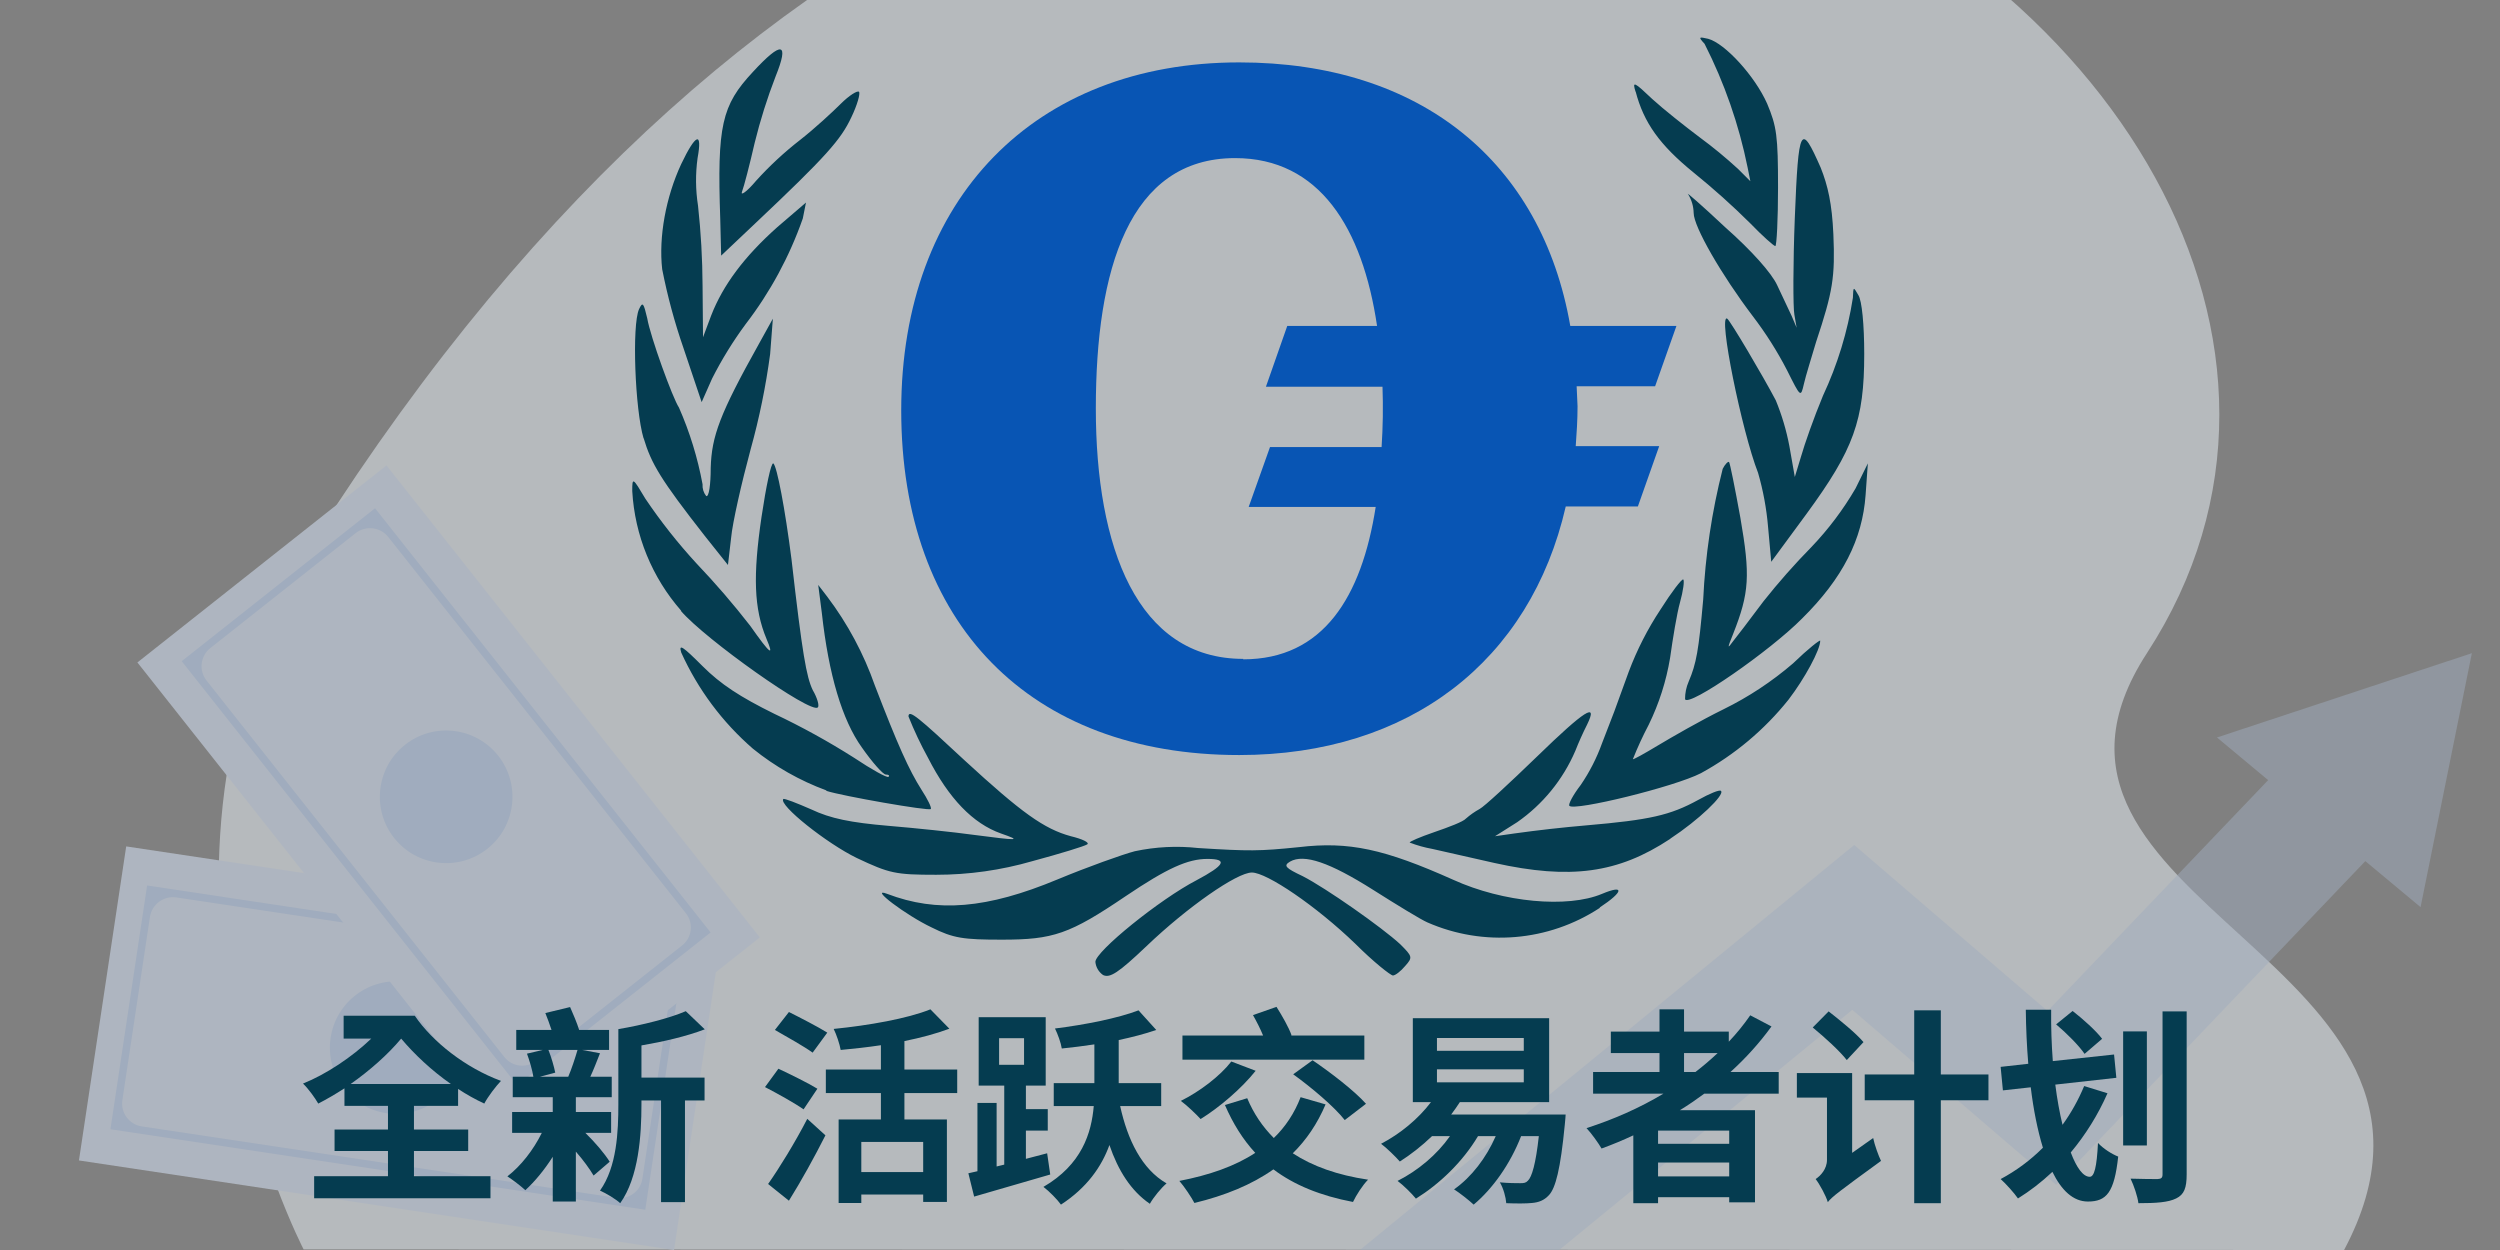
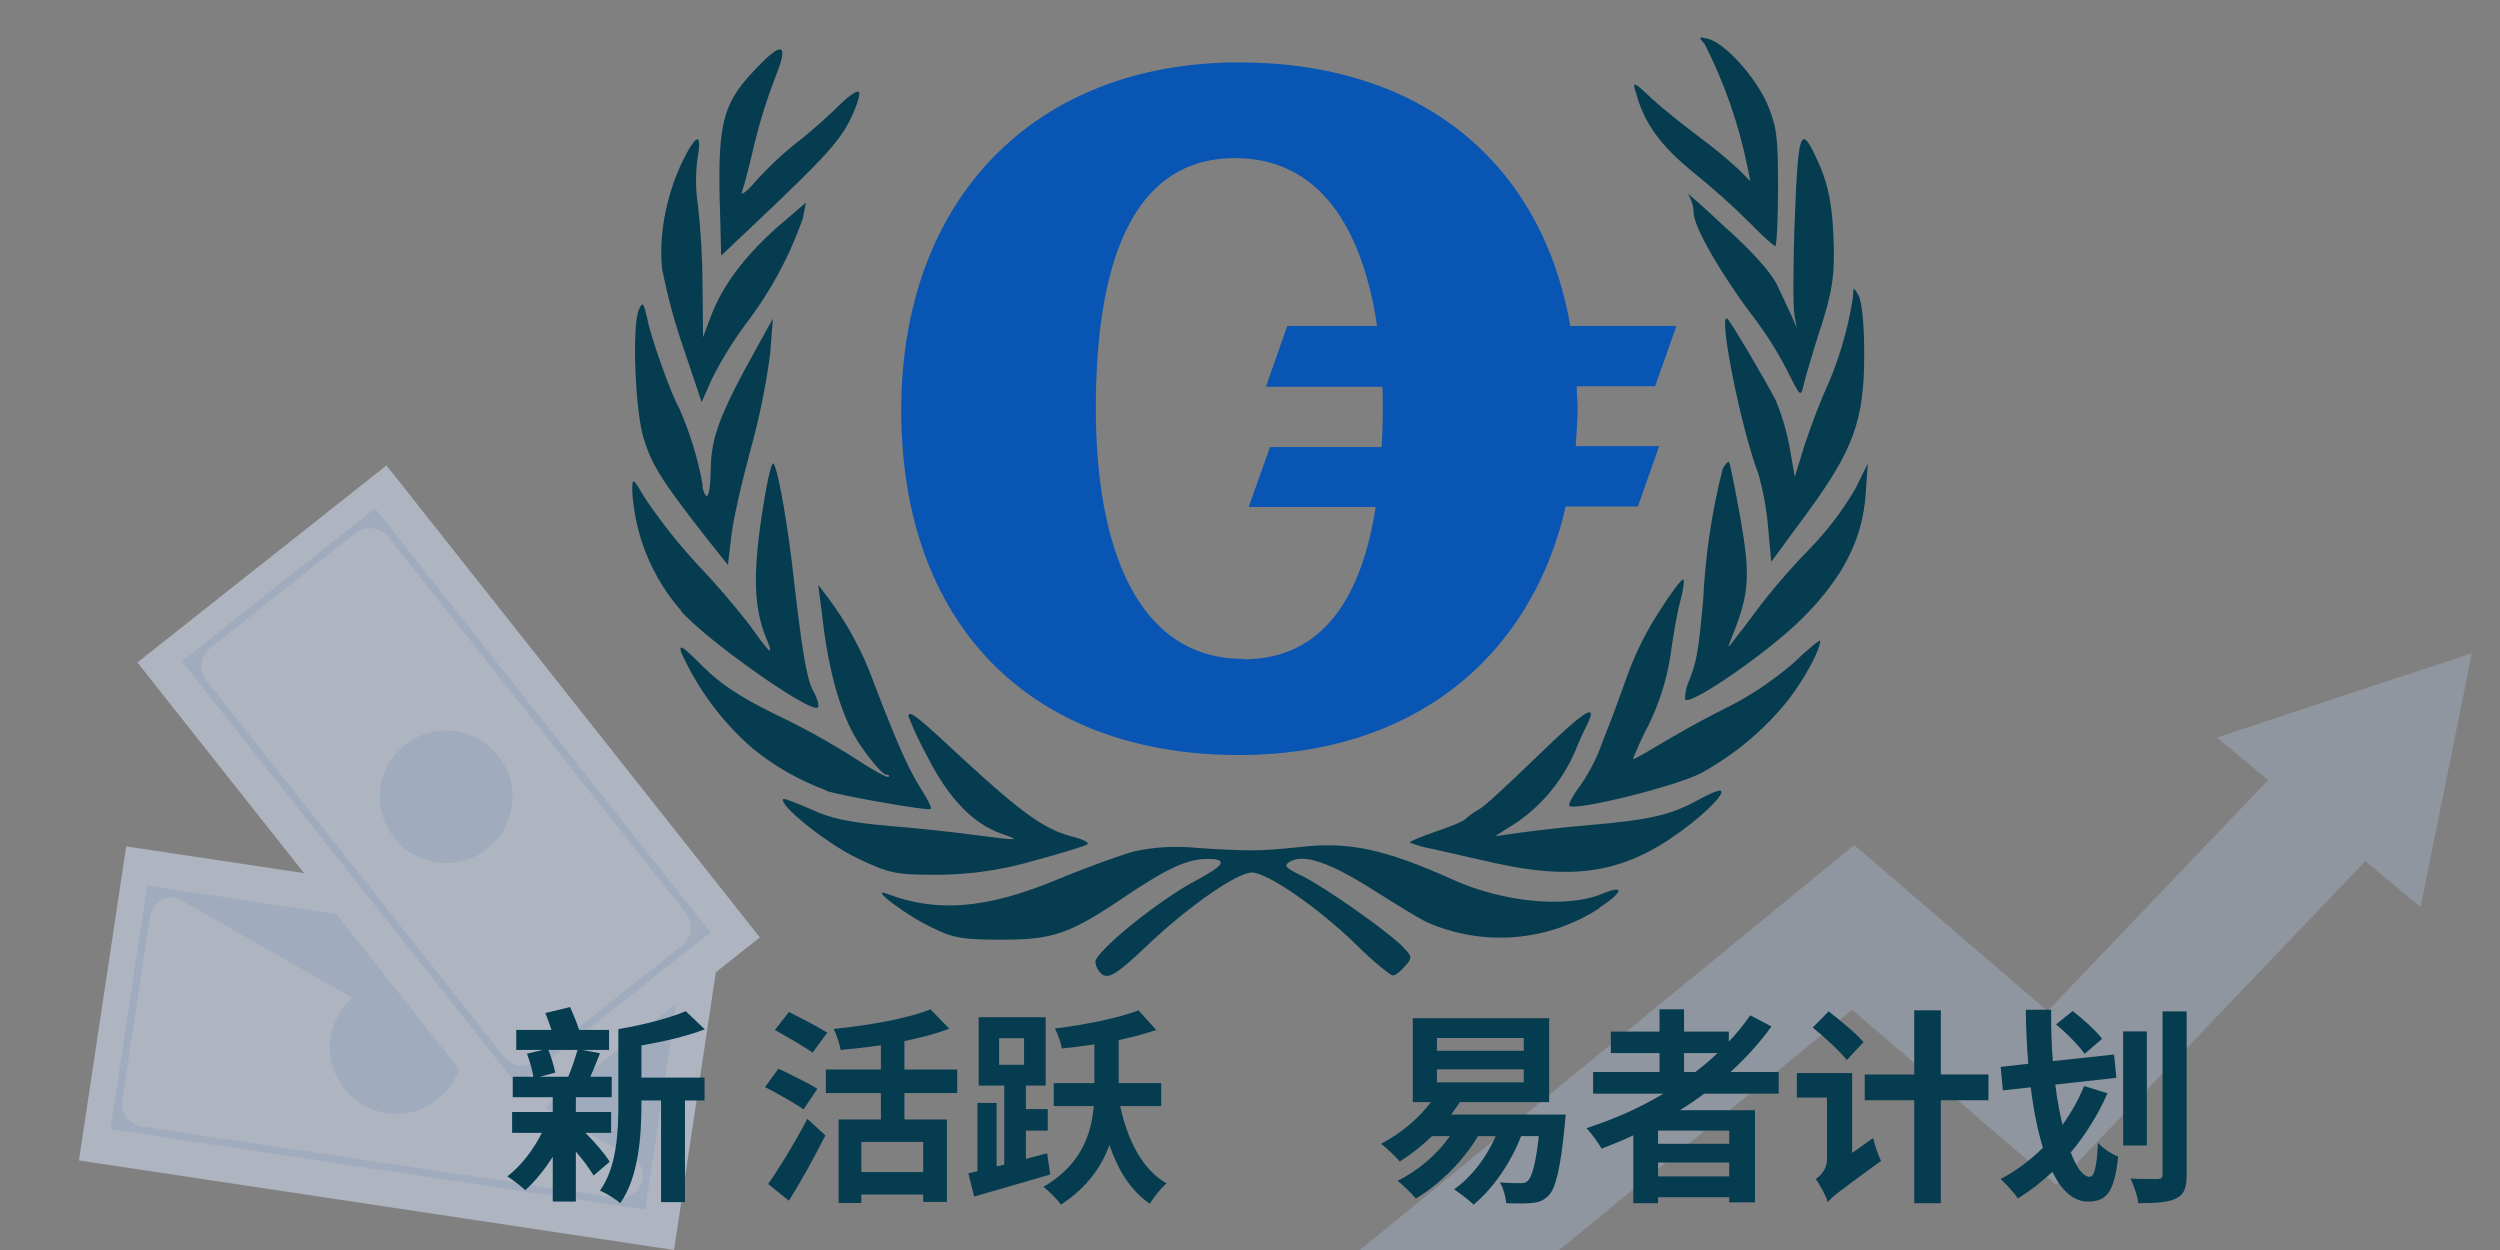
<svg xmlns="http://www.w3.org/2000/svg" xmlns:xlink="http://www.w3.org/1999/xlink" version="1.1" baseProfile="basic" id="V1" x="0px" y="0px" width="800px" height="400px" viewBox="0 0 800 400" xml:space="preserve">
  <rect x="0" y="0" width="800" height="400" fill="#808080" stroke="none" />
  <g id="Layer_3">
    <g opacity="0.5">
      <defs>
        <rect id="SVGID_1_" x="-3.481" y="-0.221" opacity="0.5" width="805.7" height="400.221" />
      </defs>
      <clipPath id="SVGID_2_">
        <use xlink:href="#SVGID_1_" overflow="visible" />
      </clipPath>
-       <path clip-path="url(#SVGID_2_)" fill="#EBF3FA" d="M97.153,399.804c0,0-63.389-121.896,3.475-227.249    c288.916-455.226,713.509-158.953,586.417,36.413C634.643,289.524,799.57,306.981,750.109,400L97.153,399.804z" />
      <polygon opacity="0.5" clip-path="url(#SVGID_2_)" fill="#C0D8FB" points="791.001,209.014 709.427,235.991 725.804,249.64     725.803,249.64 655.219,323.53 593.347,270.405 346.375,472.769 348.551,472.802 410.073,472.802 592.741,323.132     657.969,379.138 756.906,275.562 756.907,275.562 774.583,290.293   " />
      <g clip-path="url(#SVGID_2_)">
        <polygon fill="#DCEAFF" points="230.814,299.503 215.694,400 81.714,379.84 81.712,379.838 25.26,371.345 40.382,270.85      145.788,286.708    " />
-         <path fill="#C0D8FB" d="M218.236,309.102l-11.739,78.021L35.331,361.367l11.741-78.021L218.236,309.102z M205.56,377.192     l8.854-58.84c0.601-3.994-2.15-7.72-6.145-8.319L56.453,287.189c-4.066-0.612-7.858,2.188-8.47,6.254l-8.818,58.603     c-0.607,4.033,2.169,7.794,6.202,8.4l151.915,22.858C201.256,383.902,204.961,381.165,205.56,377.192" />
+         <path fill="#C0D8FB" d="M218.236,309.102l-11.739,78.021L35.331,361.367l11.741-78.021L218.236,309.102z M205.56,377.192     c0.601-3.994-2.15-7.72-6.145-8.319L56.453,287.189c-4.066-0.612-7.858,2.188-8.47,6.254l-8.818,58.603     c-0.607,4.033,2.169,7.794,6.202,8.4l151.915,22.858C201.256,383.902,204.961,381.165,205.56,377.192" />
        <path fill="#C0D8FB" d="M123.625,356.226c-11.592-1.744-19.576-12.555-17.832-24.148c1.745-11.593,12.557-19.577,24.15-17.831     c11.593,1.744,19.576,12.555,17.832,24.148C146.03,349.986,135.219,357.971,123.625,356.226" />
        <polygon fill="#DCEAFF" points="243.146,299.971 163.439,363.021 79.384,256.76 79.383,256.756 43.966,211.984 123.671,148.937      189.801,232.534    " />
        <path fill="#C0D8FB" d="M227.402,298.387l-61.88,48.946L58.138,211.58l61.88-48.949L227.402,298.387z M171.625,339.442     l46.666-36.914c3.167-2.506,3.704-7.105,1.198-10.272l-95.247-120.409c-2.55-3.225-7.232-3.771-10.456-1.221l-46.481,36.767     c-3.197,2.531-3.739,7.174-1.21,10.37l95.309,120.487C163.896,341.402,168.472,341.937,171.625,339.442" />
        <path fill="#C0D8FB" d="M126.121,268.153c-7.273-9.196-5.715-22.545,3.479-29.817c9.194-7.274,22.544-5.717,29.818,3.479     c7.273,9.194,5.715,22.543-3.479,29.817C146.743,278.905,133.395,277.348,126.121,268.153" />
      </g>
    </g>
  </g>
  <g id="_x32__copy">
    <path fill="#053C50" d="M523.395,29.401c-1.16-3.628-0.435-3.193,5.371,2.323c3.481,3.193,10.451,8.709,15.094,12.192   c4.295,3.16,8.416,6.553,12.338,10.161l3.919,3.919l-0.87-4.354c-2.785-13.772-7.423-27.102-13.789-39.627   c-2.033-2.177-1.887-2.322,1.161-1.597c5.37,1.452,14.95,11.903,18.869,20.757c3.048,7.257,3.484,10.306,3.484,26.853   c0,10.161-0.438,18.724-0.873,18.724s-4.064-3.193-7.983-7.257c-5.768-5.723-11.823-11.149-18.144-16.257   c-10.887-8.854-15.967-15.967-18.579-25.982v0.145H523.395z M230.479,70.043c-1.017-29.901,0.435-36.288,10.451-47.029   c9.287-10.065,11.707-9.58,7.257,1.451c-2.675,6.916-4.903,13.995-6.679,21.192c-1.595,6.967-3.481,14.225-4.063,15.676   s1.452,0.145,4.499-3.483c4.305-4.756,9.017-9.129,14.08-13.064c4.645-3.628,10.451-9,13.063-11.612   c2.613-2.613,5.371-4.354,5.806-3.774c0.435,0.581-0.578,4.209-2.468,8.129c-3.338,7.112-7.837,12.338-30.917,34.11l-10.739,10.161   L230.479,70.043z M573.328,101.106l1.596,3.774l-0.726-4.209c-0.436-2.322-0.436-16.257,0.145-31.062   c1.164-29.321,1.89-30.482,8.273-15.967c2.325,5.806,3.629,11.612,4.064,21.337c0.581,13.644-0.145,18.289-5.516,34.401   c-1.451,4.935-3.338,10.886-3.919,13.499c-1.014,4.354-1.014,4.354-5.368-4.354c-3.155-6.119-6.85-11.949-11.034-17.418   c-10.013-13.209-18.87-28.595-18.87-32.949c-0.042-2.104-0.643-4.156-1.741-5.951c-1.014-1.162,4.354,3.483,11.759,10.45   c8.709,7.694,14.951,14.806,16.692,18.58L573.328,101.106z M211.9,86.155c-1.163-10.306,1.161-23.079,6.095-33.675   c4.645-9.725,6.822-10.596,5.228-1.887c-0.697,5.06-0.648,10.194,0.145,15.241c0.929,8.483,1.413,17.011,1.452,25.546l0.145,16.547   l2.612-6.968c3.773-9.725,10.596-18.87,21.192-28.305l9.144-7.838l-1.015,5.081c-4.256,12.175-10.43,23.593-18.29,33.82   c-4.059,5.497-7.65,11.323-10.739,17.418l-3.341,7.547l-5.806-17.273C215.863,103.161,213.583,94.722,211.9,86.155z    M583.343,126.653c4.656-9.947,7.884-20.503,9.582-31.353c0.145-3.629,0.145-3.629,1.739-0.871c1.163,1.742,1.89,9.58,1.89,18.87   c0,21.192-3.342,30.482-18.435,51.094l-11.322,15.386l-1.016-11.177c-0.495-5.848-1.563-11.634-3.194-17.272   c-5.225-13.354-12.919-51.238-9.869-49.352c1.016,0.726,11.321,18.144,15.531,26.127c1.946,4.726,3.404,9.638,4.354,14.661   l1.739,9.87l2.032-6.677C577.392,142.329,580.439,133.62,583.343,126.653L583.343,126.653z M205.948,140.297   c-2.756-9.29-3.773-36.288-1.452-41.368c1.161-2.467,1.452-2.032,2.612,2.903c1.017,5.951,8.129,25.547,10.161,28.595   c3.455,7.858,5.986,16.09,7.548,24.53c-0.091,1.359,0.323,2.703,1.161,3.774c0.873,0.435,1.451-3.629,1.451-9   c0.291-10.161,2.903-17.273,15.389-39.626l4.498-8.128l-0.871,11.321c-1.375,10.293-3.46,20.479-6.241,30.482   c-2.903,10.742-5.806,23.515-6.244,28.305l-1.013,8.709l-7.404-9.29c-14.08-17.999-17.127-23.079-19.595-31.353V140.297z    M217.996,195.454c-9.354-10.666-14.873-24.155-15.676-38.32c0-4.5,0.147-4.354,4.21,2.468c4.936,7.321,10.42,14.259,16.402,20.756   c6.039,6.337,11.755,12.973,17.127,19.886c6.532,9.288,7.693,10.015,5.228,4.208c-4.067-9.726-4.354-20.322-1.599-39.045   c1.452-9.725,3.05-17.418,3.776-17.128c1.161,0.871,3.773,14.66,5.806,30.627c3.481,30.481,4.79,37.739,6.819,41.949   c1.452,2.467,2.177,5.08,1.599,5.516c-2.177,2.178-35.998-21.772-43.836-30.918H217.996z M597.713,148.28l-0.726,10.161   c-1.017,14.08-7.258,26.563-20.321,39.481c-10.161,10.308-36.288,28.451-37.449,25.838c-0.014-1.948,0.383-3.876,1.161-5.66   c2.468-5.806,3.193-9.87,4.646-26.272c0.672-14.108,2.761-28.114,6.241-41.804c0.726-1.451,1.742-2.468,2.029-2.177   c0.291,0.29,1.89,8.273,3.629,17.854c3.193,18.435,2.903,23.95-2.321,37.159c-1.887,4.646-1.887,4.935,0,2.323l3.483-4.5   l6.241-8.274c4.82-6.071,9.954-11.886,15.386-17.418c5.414-5.667,10.138-11.952,14.08-18.725L597.713,148.28z M582.472,205.034   c0,2.903-4.936,12.048-10.16,18.87c-7.688,9.616-17.21,17.611-28.014,23.515c-8.422,4.354-40.498,12.192-42.095,10.451   c-0.438-0.437,1.161-3.484,3.629-6.679c2.829-4.143,5.122-8.63,6.819-13.354l3.92-10.16l4.645-12.774   c2.633-6.988,6.039-13.659,10.161-19.886c3.484-5.516,6.822-9.871,7.258-9.58c0.435,0.291,0,3.629-1.017,7.258   s-2.322,11.612-3.193,17.854c-1.232,7.404-3.53,14.592-6.82,21.337c-1.889,3.585-3.584,7.268-5.08,11.033   c0,0.289,3.629-1.741,7.983-4.355c4.354-2.613,13.643-7.982,21.047-11.611c7.993-3.927,15.454-8.855,22.208-14.661   C578.553,207.646,582.472,204.6,582.472,205.034z M264.444,252.935c-8.515-3.134-16.46-7.646-23.512-13.354   c-9.775-8.482-17.6-18.979-22.937-30.772c-0.871-2.902,0.438-2.029,6.822,4.354c5.806,5.807,12.047,9.872,22.934,15.241   c8.8,4.162,17.331,8.863,25.549,14.08c5.659,3.774,10.596,6.532,11.031,6.097s0-0.726-0.871-0.726c-0.873,0-4.354-3.92-7.692-8.709   c-6.244-8.71-10.599-23.225-12.776-42.966l-1.161-8.999l2.903,3.773c6.522,8.639,11.663,18.236,15.241,28.451   c7.257,18.869,10.886,26.999,14.95,33.385c1.89,2.903,3.341,5.806,2.903,6.095c-0.435,0.727-28.592-4.207-33.385-5.806V252.935z    M534.426,268.466c-16.692,11.031-31.934,13.063-56.171,7.693l-19.886-4.5c-2.479-0.447-4.909-1.126-7.258-2.032   c-0.147-0.291,3.193-1.742,7.836-3.338c4.645-1.598,9.29-3.339,10.16-4.354c1.339-1.173,2.799-2.196,4.354-3.05   c1.452-0.726,9.583-8.272,18.435-16.838c15.241-14.806,19.596-17.564,15.967-10.161c-1.386,2.749-2.644,5.557-3.773,8.419   c-3.946,9.181-10.382,17.075-18.579,22.789l-7.112,4.501l6.097-0.872c7.715-1.074,15.459-1.946,23.224-2.612   c20.174-1.742,26.706-3.194,35.707-8.131c3.629-2.03,6.822-3.339,7.258-2.903c1.451,1.162-7.258,9.435-16.111,15.241   L534.426,268.466z M250.654,255.693c0.291-0.291,4.355,1.304,9,3.338c6.097,2.903,12.628,4.208,24.531,5.225   c8.709,0.726,21.191,2.033,27.431,2.903c14.515,1.887,15.389,1.887,8.709-0.436c-8.997-3.193-16.692-11.177-23.369-24.24   c-2.349-4.271-4.434-8.683-6.241-13.208c0-2.468,3.194,0.29,17.997,14.08c18.144,16.692,25.401,21.917,33.966,24.239   c3.629,0.871,6.097,2.031,5.225,2.613c-0.871,0.578-8.418,2.903-17.563,5.369c-10.001,2.893-20.361,4.357-30.772,4.355   c-13.063,0-14.95-0.438-25.401-5.37C264.59,269.918,249.059,257.58,250.654,255.693z M511.928,290.529   c-16.416,10.775-37.167,12.522-55.158,4.644c-2.029-0.871-9.87-5.66-17.418-10.449c-13.789-8.709-22.061-11.612-26.563-9   c-2.177,1.306-1.451,2.031,4.064,4.646c7.404,3.773,25.401,16.401,31.207,21.772c3.92,3.918,4.067,4.207,1.599,6.967   c-1.451,1.742-3.193,3.048-3.919,3.048s-6.241-4.354-12.047-10.161c-12.485-12.047-28.305-22.789-33.095-22.789   c-4.793,0-20.611,11.034-33.676,23.516c-9.144,8.709-11.759,10.307-13.937,9.29c-1.4-0.974-2.302-2.514-2.465-4.21   c0-3.339,20.609-20.031,32.368-26.128c9-4.789,10.161-6.822,3.481-6.822c-6.241,0-12.772,2.903-26.127,11.903   c-17.997,12.193-23.225,13.936-39.626,13.936c-12.338,0-15.531-0.438-22.498-3.918c-8.274-3.92-20.321-13.064-14.225-10.742   c15.966,6.097,31.933,4.791,54.576-4.644c9.435-3.918,20.759-7.983,24.676-8.998c6.678-1.424,13.537-1.767,20.32-1.017   c16.258,1.017,19.451,1.017,32.225-0.291c15.967-1.887,27.288,0.581,49.352,10.451c15.967,7.258,36.578,9.145,47.609,4.499   c7.258-3.047,6.97-0.726-0.726,4.354V290.529z" />
    <path fill="#0855B4" d="M504.815,129.991l-0.29-6.386h25.11l6.823-19.305h-33.967c-9.144-52.545-47.899-84.333-105.96-84.333   c-65.318,0-108.138,43.545-108.138,111.332c0,68.221,41.081,110.315,108.138,110.315c54.579,0,93.188-30.191,104.509-79.544h23.08   l6.822-19.305h-26.709C504.525,138.7,504.815,134.491,504.815,129.991z M397.839,210.841c-33.966,0-47.174-35.708-47.174-80.124   c0-44.416,10.596-80.124,44.562-80.124c26.997,0,40.787,22.353,45.432,53.706h-28.739l-6.822,19.45H442.4   c0.229,6.436,0.134,12.879-0.29,19.305h-35.707l-6.822,19.16h40.643c-4.502,28.885-16.84,48.771-42.385,48.771V210.841z" />
    <g>
-       <path fill="#053C50" d="M132.73,325.031c5.676,8.381,16.301,16.696,27.585,20.854c-1.649,1.716-4.157,5.016-5.345,7.26    c-2.838-1.32-5.676-2.904-8.381-4.686v5.411h-14.123v7.59h17.357v6.863h-17.357v8.051h24.484v7.062h-56.425v-7.062h23.626v-8.051    h-17.093v-6.863h17.093v-7.59h-13.925v-5.609c-2.838,1.848-5.676,3.498-8.381,4.884c-1.122-1.914-3.102-4.686-4.884-6.401    c7.392-2.97,15.641-8.447,21.844-14.387h-8.843v-7.325H132.73z M128.375,332.356c-4.29,5.147-10.163,10.295-16.168,14.519h32.073    C138.142,342.585,132.664,337.438,128.375,332.356z" />
      <path fill="#053C50" d="M182.43,322.259c0.99,2.244,2.178,5.016,2.903,7.325h9.569v6.401h-8.579l5.675,1.057    c-1.056,2.705-2.112,5.411-3.102,7.523h6.863v6.533h-11.483v4.751h11.285v6.666h-8.25c3.168,3.102,6.138,6.6,7.788,9.239    l-5.148,4.422c-1.254-2.112-3.299-4.95-5.675-7.655v15.97h-7.392v-14.32c-2.64,4.157-5.741,7.919-8.777,10.691    c-1.32-1.254-4.092-3.366-5.742-4.422c4.355-3.366,8.315-8.447,11.021-13.925h-9.503v-6.666h13v-4.751h-12.803v-6.533h6.6    c-0.33-2.112-1.188-5.082-2.046-7.392l5.016-1.188h-8.447v-6.401h11.285c-0.594-1.848-1.32-3.762-1.979-5.411L182.43,322.259z     M177.678,343.245l-4.949,1.32h9.107c1.056-2.442,2.244-6.072,2.97-8.58H175.5C176.424,338.296,177.282,341.266,177.678,343.245z     M219.452,323.579l6.072,5.808c-5.874,2.243-13.265,3.959-20.26,5.147v10.295h20.194v7.325h-6.269v32.535h-7.656v-32.535h-6.269    v1.188c0,9.898-0.858,23.361-6.798,31.677c-1.32-1.254-4.619-3.233-6.467-4.025c5.412-7.59,5.874-18.875,5.874-27.651V329.32    C205.66,328.001,214.239,325.822,219.452,323.579z" />
      <path fill="#053C50" d="M249.09,341.991c3.695,1.716,9.569,4.62,12.473,6.401l-4.421,6.6c-2.706-1.914-8.381-5.082-12.341-7.127    L249.09,341.991z M258.329,358.028l5.808,5.279c-3.498,6.93-7.655,14.452-11.681,20.92l-6.666-5.346    C249.288,373.933,254.37,365.684,258.329,358.028z M252.456,323.843c3.695,1.848,9.437,4.817,12.275,6.6l-4.686,6.401    c-2.64-1.914-8.25-5.082-12.077-7.26L252.456,323.843z M281.889,342.255v-7.787c-4.355,0.66-8.711,1.122-12.869,1.518    c-0.33-1.913-1.386-5.015-2.244-6.73c11.219-1.122,23.626-3.3,30.952-6.27l6.071,6.203c-4.224,1.584-9.173,2.903-14.387,3.96    v9.106h16.895v7.523h-16.895v8.447h13.595v26.398h-7.589v-2.376H275.62v2.705h-7.259v-26.728h13.529v-8.447h-17.62v-7.523H281.889    z M295.418,375.055v-9.636H275.62v9.636H295.418z" />
      <path fill="#053C50" d="M312.78,374.79v-21.844h6.138v20.326l2.441-0.594v-25.276h-8.183v-21.909h21.448v21.909h-6.335v7.523    h6.995v6.864h-6.995v9.041l6.797-1.782l0.99,6.798c-8.381,2.441-17.422,5.081-24.352,7.062l-1.848-7.458L312.78,374.79z     M319.71,340.737h7.985v-8.513h-7.985V340.737z M369.997,329.584c-3.563,1.254-7.721,2.311-12.011,3.234v13.793h13.595v7.325    h-13.133c2.376,10.823,6.93,20.194,14.849,24.748c-1.716,1.451-4.157,4.421-5.346,6.533c-6.071-4.158-10.163-10.691-12.935-18.809    c-2.508,6.93-7.193,13.661-15.509,19.072c-1.122-1.584-3.762-4.29-5.609-5.676c12.275-7.127,15.377-17.225,16.103-25.869h-12.803    v-7.325h13.001v-12.407c-3.563,0.528-7.062,0.99-10.427,1.319c-0.265-1.781-1.32-4.686-2.179-6.401    c9.569-1.188,20.194-3.3,26.729-5.808L369.997,329.584z" />
-       <path fill="#053C50" d="M407.619,364.165c3.696-3.563,6.6-7.919,8.579-13.066l7.985,2.31c-2.64,6.203-6.137,11.352-10.493,15.641    c6.336,4.158,14.321,6.995,24.088,8.447c-1.716,1.716-3.827,5.016-4.817,7.128c-10.427-1.98-18.809-5.412-25.474-10.428    c-6.995,4.95-15.509,8.382-25.275,10.757c-0.924-1.781-3.3-5.345-4.818-7.061c9.569-1.849,17.753-4.686,24.286-8.976    c-3.959-4.29-7.127-9.371-9.701-15.311l7.128-2.178C401.152,356.313,403.989,360.536,407.619,364.165z M401.812,342.651    c-4.619,5.808-11.747,11.813-17.62,15.442c-1.452-1.584-4.487-4.487-6.336-5.808c6.006-2.97,12.474-7.854,16.169-12.604    L401.812,342.651z M408.478,322.193c1.781,2.838,3.959,6.599,4.817,9.106l-0.198,0.066h23.494v7.722h-58.207v-7.722h25.804    c-0.857-2.111-2.111-4.554-3.233-6.533L408.478,322.193z M420.026,339.285c5.741,3.895,13.396,9.768,17.093,13.925l-6.798,5.214    c-3.233-4.157-10.625-10.427-16.498-14.65L420.026,339.285z" />
      <path fill="#053C50" d="M495.728,325.822v26.86h-28.575c-0.858,1.319-1.782,2.64-2.772,3.959h36.627c0,0-0.132,2.112-0.264,3.168    c-1.386,14.387-2.97,20.393-5.082,22.636c-1.584,1.717-3.3,2.311-5.411,2.508c-1.848,0.198-4.949,0.198-8.249,0.066    c-0.133-1.914-0.924-4.817-2.046-6.665c2.771,0.264,5.346,0.264,6.533,0.264c1.122,0,1.782-0.066,2.441-0.792    c1.254-1.188,2.508-5.279,3.498-14.255h-5.676c-3.497,8.976-9.107,16.829-15.179,21.91c-1.386-1.319-4.487-3.762-6.27-4.884    c5.61-3.959,10.296-10.097,13.331-17.026h-5.676c-4.949,8.315-12.406,15.377-19.864,19.996c-1.254-1.584-4.157-4.421-5.873-5.675    c6.533-3.3,12.604-8.382,16.763-14.321h-5.741c-3.3,3.168-6.864,5.939-10.296,8.117c-1.319-1.518-4.289-4.421-6.005-5.675    c6.071-3.168,11.879-7.92,15.971-13.331h-5.808v-26.86H495.728z M459.826,336.25h27.784v-4.092h-27.784V336.25z M459.826,346.347    h27.784v-4.157h-27.784V346.347z" />
      <path fill="#053C50" d="M566.875,328.463c-3.828,5.279-8.249,10.163-13.133,14.584h15.442v6.93h-23.823    c-2.508,1.848-5.082,3.63-7.788,5.279h24.022v29.5h-8.25v-1.65h-22.768v1.914h-7.919v-21.712    c-3.366,1.584-6.731,2.97-10.163,4.224c-0.99-1.716-3.3-4.95-4.818-6.533c8.646-2.772,17.027-6.468,24.616-11.021H509.79v-6.93    h21.25v-6.071h-15.574v-6.863h15.574v-7.127h7.854v7.127h14.32v3.233c2.508-2.64,4.818-5.478,6.863-8.447L566.875,328.463z     M553.346,366.014v-4.224h-22.768v4.224H553.346z M530.578,376.44h22.768v-4.422h-22.768V376.44z M542.523,343.047    c2.508-1.913,4.883-3.959,7.127-6.071h-10.757v6.071H542.523z" />
      <path fill="#053C50" d="M592.685,343.377v25.54l6.731-4.752c0.462,2.311,1.716,5.676,2.508,7.326    c-13.331,9.7-15.772,11.549-17.026,13.198c-0.595-2.046-2.574-5.676-3.894-7.392c1.518-0.989,3.629-3.167,3.629-6.137V351.23    h-9.635v-7.854H592.685z M585.161,323.645c3.63,2.838,8.777,6.996,11.153,9.834l-5.346,5.741    c-2.244-2.904-7.128-7.325-10.89-10.428L585.161,323.645z M621.063,323.314v20.524h15.244v8.25h-15.244v32.931h-8.514v-32.931    H596.71v-8.25h15.839v-20.524H621.063z" />
      <path fill="#053C50" d="M674.391,349.845c-3.035,6.93-7.061,13.331-11.746,18.94c1.848,4.884,3.959,7.787,6.071,7.787    c1.452,0,2.243-3.036,2.64-10.823c1.649,1.782,4.422,3.563,6.468,4.355c-1.254,11.55-3.762,14.387-9.701,14.387    c-4.686,0-8.447-3.563-11.352-9.503c-3.497,3.3-7.193,6.138-11.021,8.514c-1.122-1.65-3.895-4.752-5.544-6.204    c4.949-2.64,9.503-6.005,13.529-10.03c-1.716-5.61-3.036-12.209-3.895-19.337l-8.909,0.99l-0.726-7.523l8.843-0.99    c-0.462-5.609-0.726-11.482-0.791-17.29h8.117c-0.066,5.609,0.132,11.152,0.527,16.433l19.601-2.112l0.726,7.458l-19.534,2.178    c0.594,4.686,1.386,9.041,2.31,12.868c2.772-3.827,5.082-7.985,6.93-12.406L674.391,349.845z M663.238,323.513    c3.3,2.574,7.523,6.336,9.437,8.909l-5.609,4.817c-1.781-2.64-5.808-6.665-9.106-9.437L663.238,323.513z M686.996,330.046v36.495    h-7.59v-36.495H686.996z M699.732,323.645v52.136c0,4.355-0.791,6.468-3.365,7.722c-2.508,1.254-6.401,1.518-12.077,1.518    c-0.264-2.178-1.452-5.676-2.508-7.854c3.696,0.132,7.458,0.132,8.646,0.132c1.188-0.065,1.584-0.396,1.584-1.518v-52.136H699.732    z" />
    </g>
  </g>
</svg>